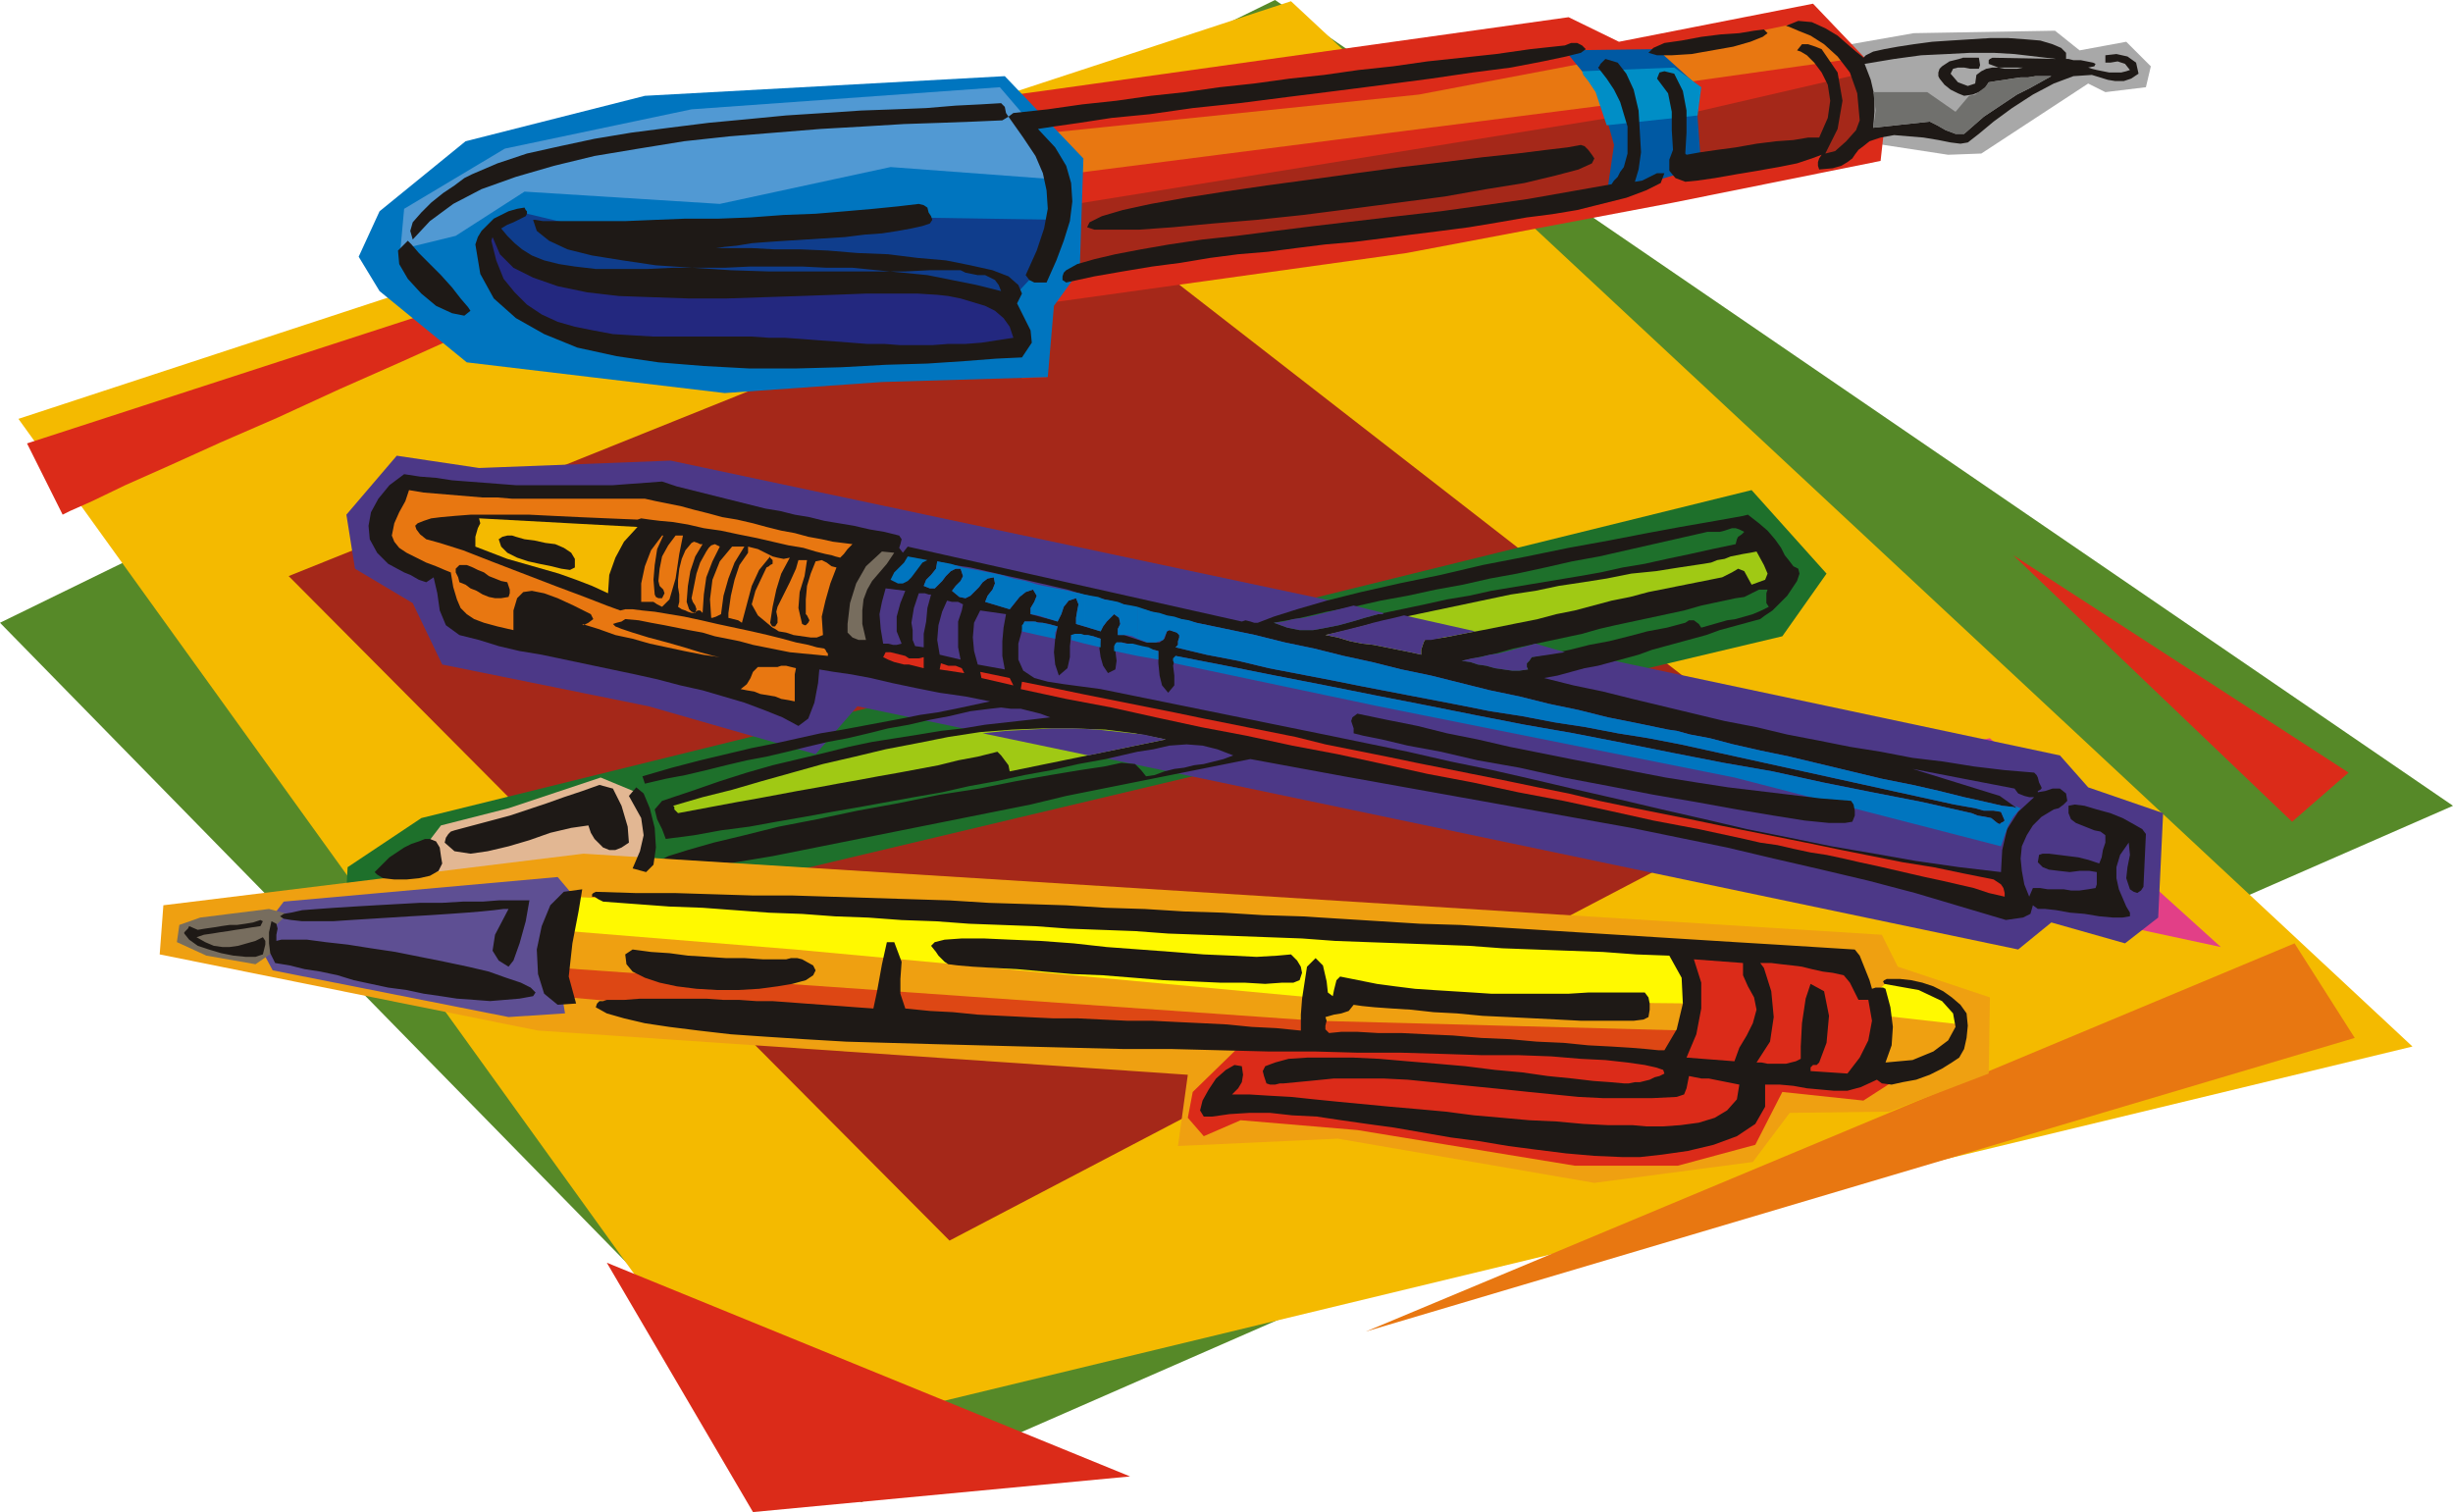
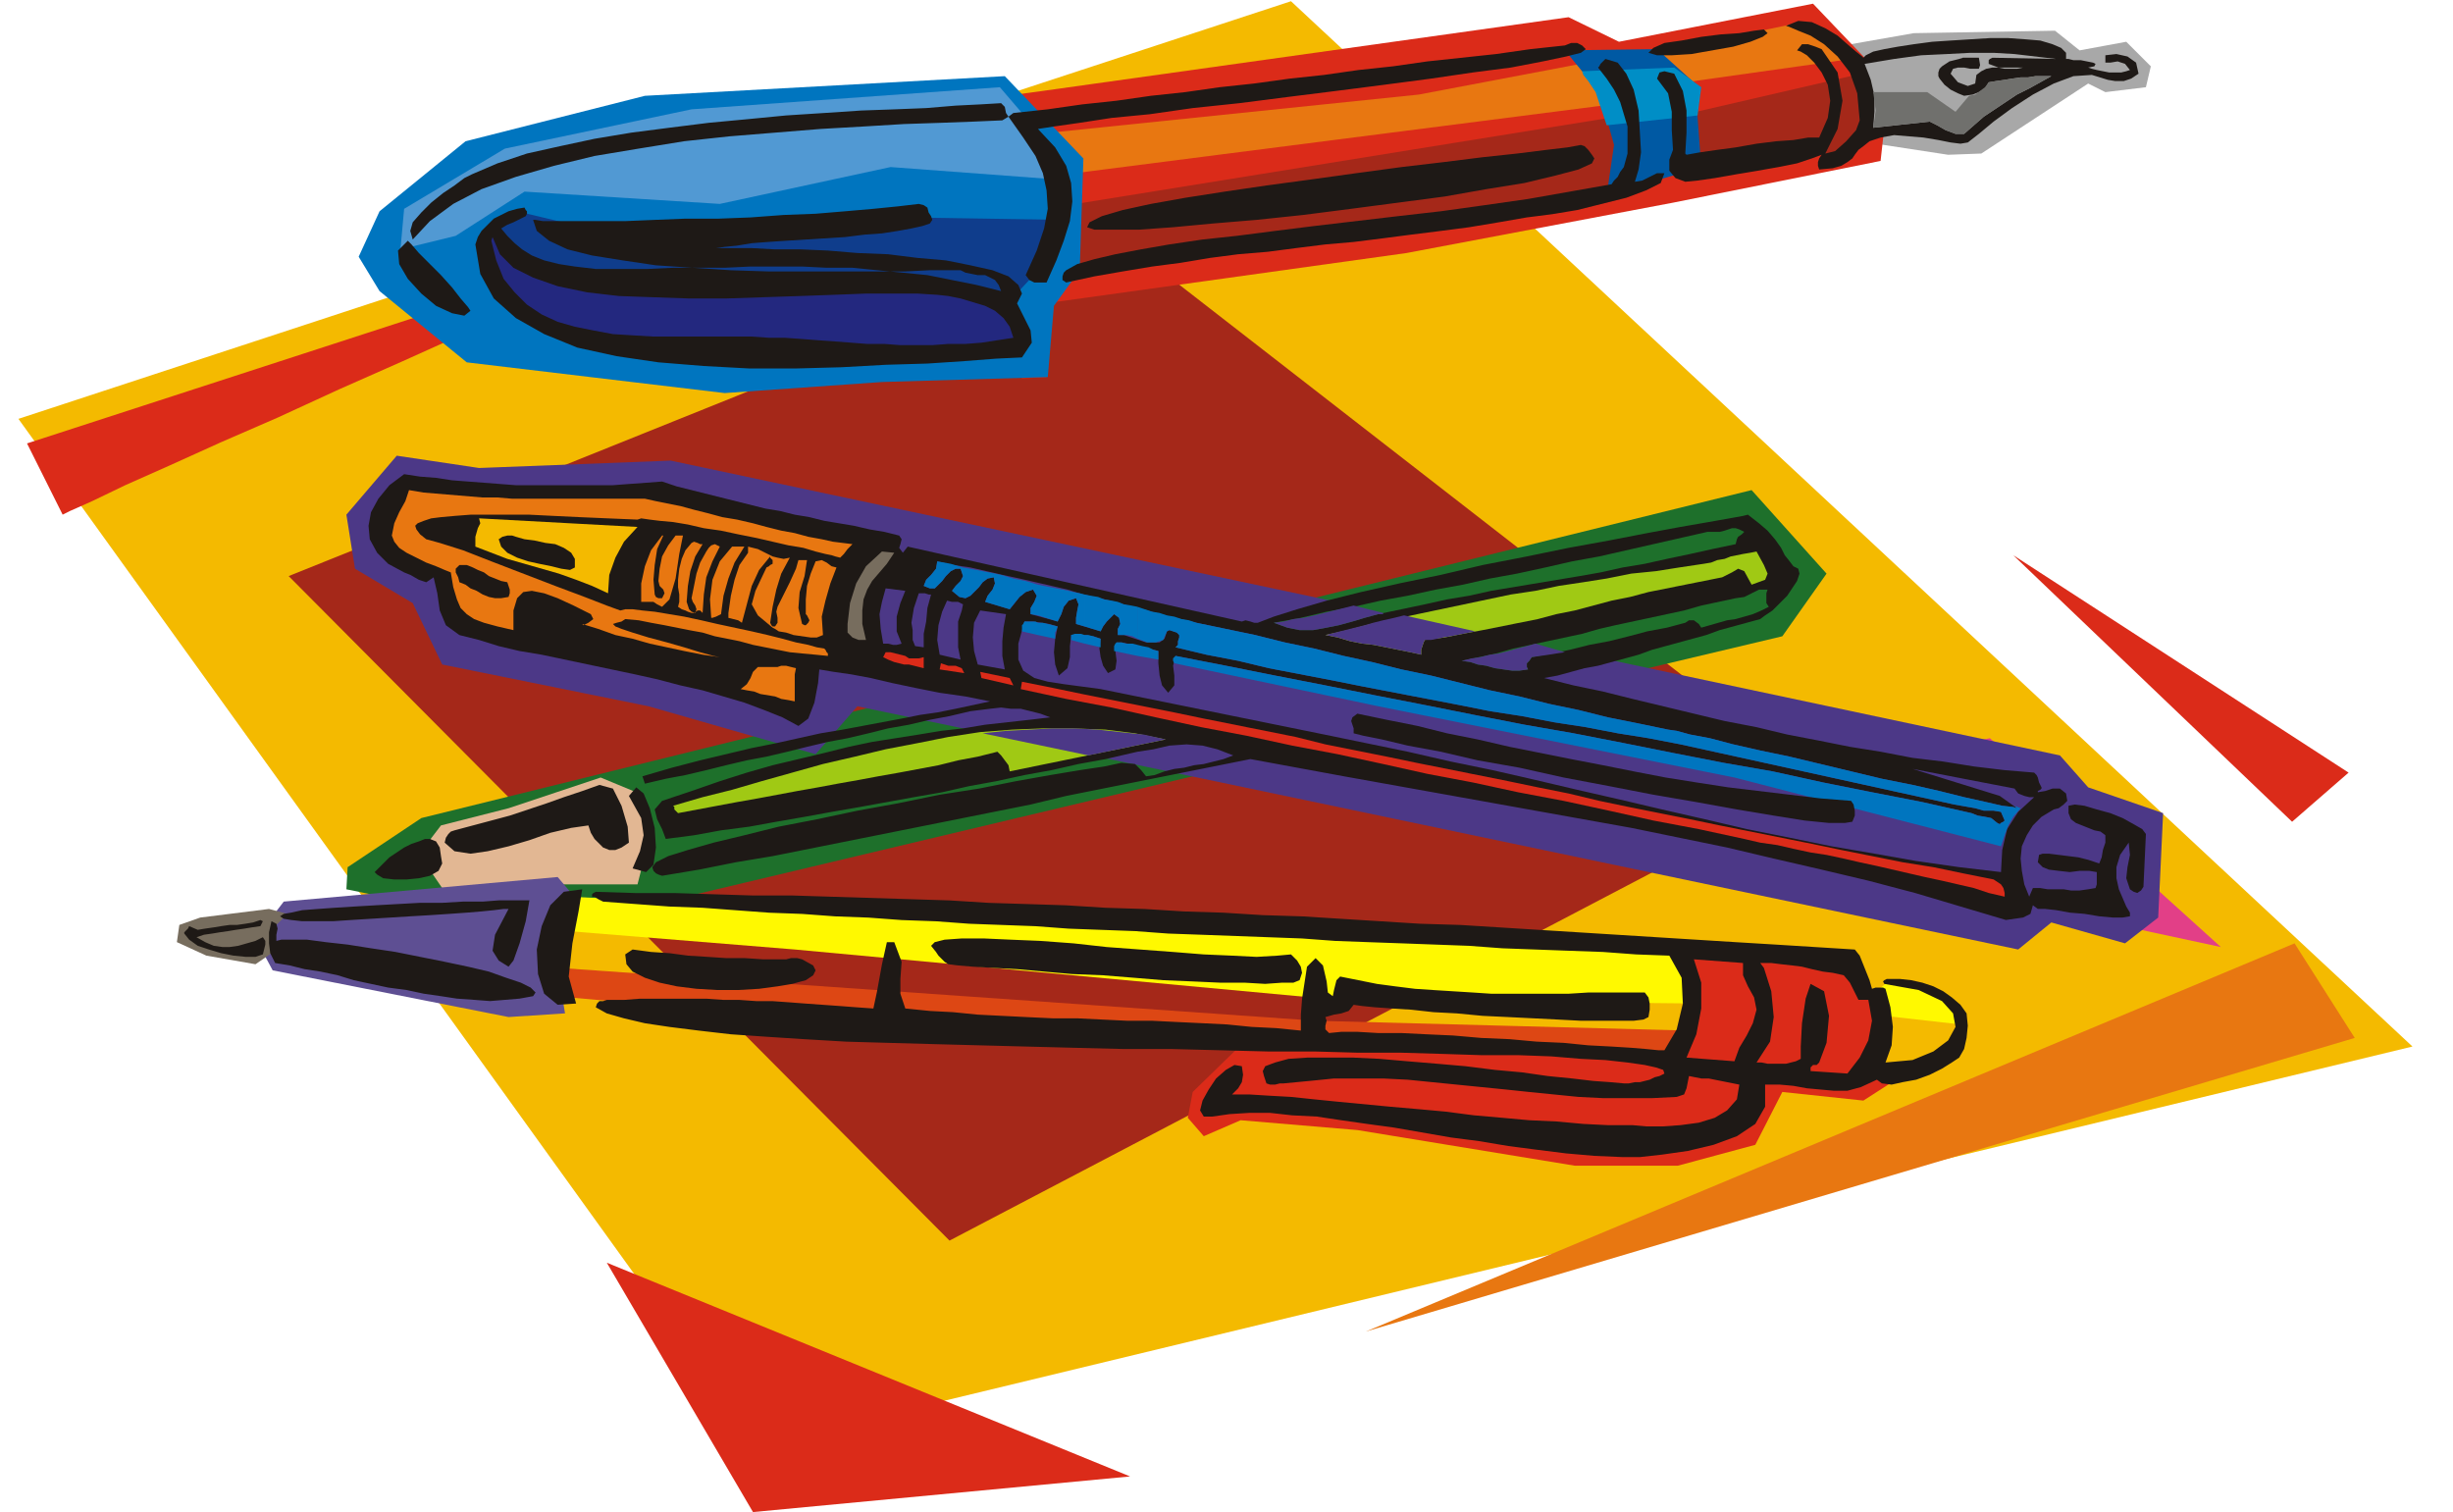
<svg xmlns="http://www.w3.org/2000/svg" fill-rule="evenodd" height="1.231in" preserveAspectRatio="none" stroke-linecap="round" viewBox="0 0 1997 1231" width="1.997in">
  <style>.pen1{stroke:none}.brush3{fill:#f4ba00}.brush4{fill:#e87711}.brush5{fill:#db2b19}.brush7{fill:#a52819}.brush8{fill:#1e702b}.brush9{fill:#4c3887}.brush10{fill:#a8a8a8}.brush11{fill:#0075bf}.brush16{fill:#1e1916}.brush19{fill:#776d5e}.brush20{fill:#a0c914}.brush24{fill:#fff900}</style>
-   <path class="pen1" style="fill:#568928" d="M0 507 1038 0l959 656-1296 567L0 507z" />
  <path class="pen1 brush3" d="M15 341 1051 1l913 851-1347 325L15 341z" />
  <path class="pen1 brush4" d="m1112 1084 756-316 49 77-805 239z" />
  <path class="pen1 brush5" d="m51 419-29-58 582-189-6 3-18 7-27 13-35 15-42 19-47 20-50 22-51 23-52 23-50 23-46 20-42 19-36 16-27 13-18 8-6 3zm443 609 119 203 307-29-426-174z" />
  <path class="pen1" style="fill:#e23f87" d="m1808 771-188-170-315 62 503 108z" />
  <path class="pen1 brush5" d="m1866 669 46-40-273-177 227 217z" />
  <path class="pen1 brush7" d="M773 1010 235 469l679-273 569 442-710 372z" />
  <path class="pen1 brush8" d="m283 706 60-40 1083-267 61 68-36 51-918 218-187 1-64-13 1-18z" />
  <path class="pen1 brush9" d="m282 419 41-48 67 10 156-6 1131 240 23 26 61 21-4 85-27 21-60-17-27 22-945-198-34 39-136-39-168-34-24-50-47-28-7-44z" />
  <path class="pen1 brush10" d="m1501 37 57-10 115-2 20 16 38-7 20 20-4 17-33 4-14-7-87 57-27 1-72-11-3-60-10-18z" />
  <path class="pen1 brush5" d="m832 308 20-1 6-61 287-40 217-41 169-34 7-63-62-65-158 31-41-20-428 60-59 8 42 226z" />
  <path class="pen1 brush7" d="m1515 60 7 31-8 25-21 17-12-11-116 20 3-48 147-34zM876 166l440-71 3 60-450 69 7-58z" />
  <path class="pen1 brush4" d="m875 141 437-56-20-34-137 26-300 31 3 6 6 12 7 12 4 3zm497-74 142-20-47-29-95 20-27 3 4 4 10 9 9 9 4 4z" />
  <path class="pen1 brush11" d="m882 129-3 91-21 29-5 58-135 4-128 9-210-25-71-58-17-28 17-37 70-57 146-37 293-16 64 67z" />
  <path class="pen1" style="fill:#0f3d8c" d="m865 179-127-2-200 23-113-27-22 13 38 40 99 7 144-3 79 1 58 15 31-33 13-34z" />
  <path class="pen1" style="fill:#5199d3" d="m832 92-18-21-251 18-152 32-82 49-3 33 45-11 56-36 159 10 139-30 134 10-27-54z" />
  <path class="pen1" style="fill:#0059a3" d="m1274 41 28 34 12 43-6 41 77-23-5-68-31-28-75 1z" />
  <path class="pen1" style="fill:#008ec6" d="m1288 58 75-3 22 16-3 23-74 8-9-27-2-3-4-6-4-5-1-3z" />
  <path class="pen1 brush16" d="M1682 48h2l4 1h6l5 1 5 1 2 1-1 2-5 1 3 1 4 1 5 1 5 1h10l4-1 3-1-4-5-6-2-6 1h-4v-6l9-1 9 2 7 5 2 9-6 4-6 2h-7l-6-1-13-4-15 1-16 6-17 9-17 11-15 11-12 10-9 7-6 1-8-1-10-2-12-2-12-1-12-1-11 2-9 3-5 4-4 3-3 4-2 3-4 3-5 3-7 2-11 1-1-3v-3l1-3 2-3-8 3-12 4-15 3-17 3-18 3-17 3-14 2-10 1-8-3-5-6v-9l3-8-1-16V91l-3-15-9-12 2-5 4-1 4 1 4 1 7 14 3 16v18l-1 17 1 1 11-2 14-2 15-2 17-3 16-2 14-1 12-2h9l7-16 2-14-2-13-5-10-6-8-6-6-5-3-3-1 4-5h5l6 2 5 2 13 19 4 23-4 23-10 20 8-2 9-8 8-9 3-8-2-22-6-17-10-13-11-10-11-7-10-4-7-3-3-1 10-4 11 1 11 5 10 6 8 7 7 6 5 4 1 1 2-2 6-3 9-2 11-2 13-2 15-2 15-1 16-1 16-1h15l14 1 12 1 10 3 7 3 4 4v5z" />
  <path class="pen1 brush16" d="m1439 27-4 3-10 4-14 4-17 3-17 3-16 1h-12l-7-2 4-4 9-4 14-2 16-3 16-2 15-1 12-2 8-1 3 3zm-148 13-4 3-12 3-19 4-26 5-31 4-34 5-38 5-39 5-40 5-39 5-38 4-35 5-31 3-26 4-21 3-13 2 14 15 9 15 4 14 1 15-2 16-5 16-6 16-8 18h-10l-4-2-3-4 9-20 6-18 3-16-1-15-3-14-6-14-10-15-12-17-5 3-23 1-27 1-30 1-33 2-35 2-37 3-37 3-37 4-37 6-36 6-33 8-31 9-28 10-23 12-19 14-14 15-2-7 2-7 7-8 8-8 10-8 9-6 8-6 6-3 21-9 24-8 27-6 28-6 30-5 31-4 32-4 32-3 31-3 31-2 30-2 28-1 25-1 24-2 20-1 17-1 3 3 1 5 2 3 4-3 28-3 28-4 28-3 28-4 28-3 28-4 28-3 29-4 28-3 28-4 28-3 28-4 28-3 28-3 28-4 28-3 5-2h5l4 2 3 3z" />
  <path class="pen1 brush10" d="m1674 48-52-1-2 1-1 1v3l8 3h20l-5 1h-10l-5-1h-5l-5 1-4 2-4 3-1 7-6 2-8-3-6-7 2-4 4-1h5l5 1h7l1-3-1-6h-13l-3 1-4 1-4 1-3 2-3 2-2 2-1 3v3l1 2 4 5 5 4 6 3 5 2 7-1 5-2 5-3 3-5 6-1 7-1 6-1 7-1h6l6-1h13l-9 5-9 5-10 5-9 6-9 6-9 6-8 7-8 7h-7l-8-3-7-4-6-3-46 5 1-13V78l-3-13-5-13 24-4 22-3 21-1 19-1h19l17 1 17 2 17 2z" />
  <path class="pen1" style="fill:#70706d" d="M1525 75h44l23 16 11-13 5-1 4-3 4-3 3-4 6-1 7-1 6-1 7-1h6l6-1h13l-9 5-9 5-10 5-9 6-9 6-9 6-8 7-8 7h-7l-8-3-7-4-6-3-46 5 1-7 1-7-1-8-1-7z" />
  <path class="pen1 brush16" d="m1355 141-3 8-12 6-16 6-20 5-20 5-18 3-15 2-8 1-23 4-24 4-23 3-24 3-23 3-24 3-23 2-24 3-23 3-24 2-23 3-24 4-23 3-24 4-23 4-23 5-3-2v-3l1-3 2-2 9-5 14-4 17-4 21-4 23-4 27-4 28-3 31-4 32-4 34-4 34-4 35-4 36-5 35-5 34-6 34-6 2-3 3-3 2-4 3-4 3-11v-22l-3-10-3-10-5-10-6-9-7-9 1-1 1-2 2-2 2-2 10 3 7 9 6 13 4 17 1 17 1 17-2 14-3 10 6-1 6-3 6-3h6z" />
  <path class="pen1 brush16" d="m1298 129-2 4-11 5-19 5-25 6-31 5-34 6-38 5-38 5-39 5-38 4-36 3-32 3-28 2h-36l-6-2 2-4 10-5 17-5 23-5 28-5 32-5 34-5 37-5 36-5 37-5 34-4 32-4 28-3 24-3 17-2 11-2 3 1 3 3 3 4 2 3zm-540 47 1 3-2 3-6 2-9 2-11 2-13 2-14 1-16 2-16 1-16 1-16 1-15 1-13 1-12 2-10 1-7 1h29l18 1h21l23 1 24 2 25 1 24 3 23 2 20 4 18 4 13 5 8 7 3 7-4 8 6 12 5 10 1 10-8 12-21 1-26 2-30 2-34 1-36 2-37 1h-38l-37-2-37-3-34-5-32-7-27-11-23-13-18-16-11-20-4-24 2-6 3-5 5-5 5-5 6-3 6-3 7-2 6-1 1 2 1 1v2l-1 2-4 2-6 3-5 2-5 3 5 6 6 6 6 5 8 5 10 4 12 3 13 2 17 2h42l21-1h42l21-1h42l20 1h21l20 2 21 2 20 2 20 4 20 4 20 5-2-5-3-4-4-2-4-2h-6l-5-1-5-1-4-2h-25l-20 1H626l-31-1-31-2-30-2-27-4-25-4-20-5-15-7-10-8-3-9h2l6 1h67l24-1 25-1h27l26-1 27-2 26-1 24-2 23-2 20-2 17-2 4 1 3 2 1 4 2 3z" />
  <path class="pen1" style="fill:#23287f" d="m763 240 9 1 10 2 10 3 10 3 8 4 7 6 5 7 3 9-13 2-13 2-13 1h-14l-13 1h-26l-13-1h-14l-13-1-13-1-14-1-13-1-14-1h-13l-14-1h-80l-17-1-16-1-16-3-15-3-14-4-13-6-12-8-10-10-9-11-6-15-4-16 1-3 6 14 11 11 16 8 20 7 24 5 26 3 28 1 29 1h30l30-1 30-1 28-1 26-1h42l16 1z" />
  <path class="pen1 brush16" d="m383 253-5 4-10-2-13-6-12-10-11-12-7-12-1-11 8-8 3 3 6 7 8 8 10 10 9 10 7 9 6 7 2 3zm352 197 4-5 272 61 3-1 4 1 3 1h3l13-5 19-6 24-7 28-7 31-7 34-7 34-8 36-7 34-7 33-6 31-6 27-5 23-4 17-3 11-2 4-1 9 7 7 6 6 7 5 7 3 6 4 5 3 4 4 2 1 4-2 6-4 6-4 6-6 6-6 6-6 4-4 3-11 3-11 3-11 3-11 4-11 3-11 3-11 3-11 3-11 4-11 3-11 3-11 3-11 2-11 3-11 3-11 2 24 6 24 5 24 6 25 6 25 6 25 6 26 5 25 6 26 5 25 5 25 4 26 5 25 3 25 4 25 3 24 2 2 2 1 2 1 4 2 4v1l-1 1-2 1v1l6-1 6-2h6l5 4 1 6-3 3-4 3-4 1-10 6-7 7-5 8-4 9-1 10 1 10 2 11 4 10 3-7h6l6 1h13l6 1h7l7-1 6-1 1-3v-10l-6-1h-8l-8 1-9-1-8-1-5-2-4-4 1-6 3-1h5l8 1 8 1 8 1 8 2 6 2 3 1 2-5 1-6 2-6v-6l-4-3-5-1-5-2-5-2-5-2-4-3-2-5v-6l5-1 8 1 10 3 11 3 10 4 9 5 7 4 3 4-2 43-2 3-3 2-3-1-3-2-3-9 1-9 2-10-1-10-7 10-3 10v9l2 9 3 7 3 7 3 5v3l-6 1h-8l-11-1-12-2-12-1-11-2-9-1h-6l-4-3-2 7-6 3-7 1-7 1-37-11-37-11-38-10-38-9-39-9-38-9-39-8-39-8-39-7-39-7-39-7-39-7-39-7-39-7-38-7-38-7-30 6-30 6-30 6-30 6-30 6-29 7-30 6-30 6-30 6-30 6-30 6-30 6-30 6-30 5-30 6-30 5-3-1-2-1-2-2-1-3 3-4 10-5 16-5 21-6 25-6 28-7 31-6 33-7 33-6 34-7 32-5 30-6 28-5 24-4 20-3 14-3 11 1 5 5 4 5 7-1 8-3 8-2 8-1 8-2 8-1 8-2 8-2 8-3-13-5-12-3-13-1-14 1-13 3-13 2-13 3-13 3-22 4-22 5-22 4-23 5-22 4-22 5-23 4-22 4-22 4-23 4-22 4-23 4-22 4-23 3-22 4-23 3-3-8-4-8-2-8 6-7 24-8 23-8 22-7 21-6 21-5 21-5 20-5 19-4 19-3 19-3 18-3 18-2 18-3 18-2 18-2 17-2-8-3-8-2-8-2h-8l-8-1-9 1-8 1-8 1-17 4-16 3-17 4-17 3-16 4-17 4-16 3-17 4-16 4-17 4-16 3-17 4-16 4-17 4-16 3-17 4-2-6 24-7 23-6 21-5 21-5 20-4 18-4 18-4 18-3 16-3 16-3 16-3 15-3 14-2 15-3 14-3 14-3-20-4-21-3-20-4-19-4-17-4-16-3-14-2-12-2-1 11-3 16-5 13-8 6-13-7-15-6-16-6-17-5-17-5-18-4-19-5-18-4-19-4-19-4-19-4-19-4-18-3-17-4-16-5-16-4-11-8-5-12-2-14-3-13-6 4-6-2-7-4-5-2-13-7-9-9-6-11-1-11 2-11 6-11 9-11 12-9 13 2 13 1 13 2 13 1 13 1 13 1 13 1h79l13-1 14-1 13-1 12 4 12 3 12 3 12 3 12 3 12 3 12 3 12 2 12 3 12 2 12 3 12 2 12 2 13 3 12 2 12 3 2 3-1 4-1 3 3 4z" />
  <path class="pen1 brush4" d="m694 443-4 4-3 4-3 3-4-1-3-1-5-1-8-2-10-3-12-2-13-3-13-3-15-3-14-3-14-2-13-3-12-2-11-1-8-1-7-1-3 1-24-1-23-1-21-1-20-1h-48l-13 1-11 1-8 1-6 2-5 2-2 2 1 3 3 4 5 4 11 3 19 6 23 9 26 10 26 10 24 9 18 7 11 4 4-1h6l8 1 10 1 12 2 12 2 14 3 13 3 14 3 14 3 13 3 12 3 11 3 10 2 7 2 6 1 1 1 1 2 1 1v2l-10-1-11-1-10-1-10-2-10-2-10-2-11-3-10-2-10-2-10-3-11-2-10-2-10-2-11-2-10-2-11-1-3 2-4 1-3 1 2 2 5 2 9 3 13 4 15 4 14 4 13 4 11 3 5 1-14-2-15-3-14-3-14-3-14-4-14-3-14-5-13-4 1 1 4-2 4-3-2-4-14-7-13-6-11-4-10-2-7 1-5 5-3 10v16l-13-3-11-3-8-3-6-4-5-5-3-7-3-10-2-12-5-2-7-3-8-3-8-4-8-4-6-4-4-5-2-5 2-10 4-9 5-9 3-9 12 2 12 1 12 1 12 1 12 1h12l12 1h108l9 2 10 2 10 2 11 3 12 3 11 3 12 2 13 3 11 3 12 3 11 2 11 3 11 2 9 2 8 1 8 1z" />
  <path class="pen1 brush3" d="M387 445v-8l2-7 2-4-1-4 129 7-11 12-7 13-5 14-1 15-13-6-13-5-14-5-14-4-14-4-14-4-13-5-13-5z" />
  <path class="pen1 brush8" d="m1420 433-2 2-3 2-1 2-1 4-19 4-18 4-19 4-18 4-18 3-18 4-17 3-18 3-18 3-18 3-18 3-18 4-18 3-18 4-19 4-19 4-11 3-10 3-11 3-10 2-11 2h-11l-10-2-11-4 22-4 21-5 22-4 22-5 22-4 23-5 22-4 22-5 22-4 23-5 22-5 22-4 22-5 22-5 22-5 22-5h10l4-1 3-1 3-1h3l3 1 4 2z" />
  <path class="pen1 brush9" d="M1126 499v1h-4l-11 3-10 3-11 3-10 2-11 2h-11l-10-2-11-4 8-1 8-2 8-1 9-2 8-2 8-2 8-2 8-2 24 6z" />
  <path class="pen1 brush16" d="m468 462-4 2-7-1-8-2-10-2-9-2-9-3-8-4-5-5-2-6 3-2 4-1h4l3 1 7 2 8 1 9 2 8 1 7 3 6 4 3 5v7z" />
  <path class="pen1 brush4" d="m556 436-3 15-3 20-5 17-6 6-4-2-3-2h-10v-15l3-14 5-13 9-12h1l-5 11-2 13-1 12 1 12 1 2 2 1h3l2-4-1-3-3-3-1-4 1-10 2-10 5-9 6-8h6zm16 7-6 10-4 12-2 12-1 13 1 3 1 3 2 2 3 1 1-3-1-3-2-3-1-3 2-10 2-10 3-9 5-9 2-3 2-2 3-1 4 2-6 12-5 13-2 14-1 15-2-2h-2l-3 2h-2l-3-1-2-1-3-1-3-2 1-4v-6l-1-6v-6l1-9 2-8 3-7 5-6 2-1 3 1 2 1h2zm34 2-8 13-5 13-4 14-2 15-2 1-2 1-3 1h-1l-1-15 2-16 6-15 10-12h10zm27 49 4-8 6-12 5-11 2-7h7l-2 13-4 13-1 13 3 13 2 1h1l1-1 1-1 1-2-1-2-1-2-1-1v-12l1-11 3-10 4-10 5-1 4 2 4 3 4 1-5 13-4 14-3 13 1 15-5 2h-5l-7-1-7-1-6-2-6-1-3-2-2-1-12-10-5-9 3-11 9-19 2-1 1-1 2-1v-3l-1-1-1-1v-1l-9 11-6 13-4 15-4 15-3-2-4-1-4-1v-4l2-14 3-13 4-12 7-10v-5l4 1 4 1 4 2 4 2 4 2 4 1 5 1 5-1-7 13-4 13-3 14-2 13 1 2 1 1h2l2-3v-4l-1-5 1-4z" />
  <path class="pen1 brush19" d="M705 521h-6l-5-2-4-4v-7l2-17 5-16 8-14 13-12 10 1-6 9-6 7-6 7-4 7-3 8-1 9v11l3 13z" />
  <path class="pen1 brush20" d="m1426 476-6-11-5-2-5 3-8 4-15 3-15 3-15 3-15 3-15 4-15 3-15 4-15 4-15 3-15 4-15 3-15 3-15 3-16 3-15 3-16 2-1 2-1 3-1 3v4l-9-2-10-2-10-2-10-2-9-1-10-2-10-3-10-2 18-4 19-5 19-4 19-4 19-4 19-4 19-4 19-4 20-3 19-4 20-3 19-3 20-4 20-2 19-3 20-3 6-1 5-2 6-1 5-2 5-1 5-1 6-1 5-1 6 11 3 7-2 5-11 4z" />
  <path class="pen1 brush9" d="m1201 514-5 1-5 1-5 1-5 1-6 1-5 1-5 1h-5l-1 2-1 3-1 3v4l-9-2-10-2-10-2-10-2-9-1-10-2-10-3-10-2 8-2 8-2 8-2 8-2 7-2 8-2 9-2 8-2 58 13z" />
-   <path class="pen1 brush11" d="m755 456-4 2-3 4-3 4-3 4-3 3-4 2h-4l-6-3 3-6 4-4 4-4 3-5 16 3z" />
  <path class="pen1 brush9" d="m974 507 24 5 24 5 24 6 24 5 24 6 23 5 24 6 24 5 24 6 24 6 24 5 24 6 24 5 24 6 25 5 24 5 7 1 11 3 16 3 19 5 22 5 24 5 25 6 25 6 25 6 25 5 22 5 20 5 18 4 13 3 9 1 3 1-14-10-71-22 83 16 3 4 5 2 4 1h4l-13 12-9 14-4 17-1 18-34-4-35-5-34-6-35-6-34-7-35-7-34-8-35-8-34-8-35-8-34-8-35-8-34-7-35-8-34-7-34-7-182-37-15-2-15-2-13-2-11-3-9-6-4-9v-13l5-18h7l7 1 6 1 7 2-2 10-1 11 1 10 3 9 7-6 2-9v-9l1-8v-1h12l6 1 6 2-1 8 1 7 2 7 4 6 6-3 1-7-1-8 1-7h4l5 1 4 1 4 1 5 1 4 1 4 1 4 1v10l1 10 2 8 5 6 5-6v-8l-1-8 2-8 41 8 40 8 41 8 40 8 41 8 40 8 41 8 40 7 41 8 40 8 41 8 40 7 41 9 40 8 41 8 40 9 5 2 6 1 5 1 5 4 2 1 1-1 2-1 1-1-3-7-6-1h-8l-7-2-17-3-223-49-26-5-25-4-26-5-26-4-26-5-26-4-25-5-26-5-26-5-26-5-25-5-26-5-26-5-25-6-26-5-25-6 2-2v-3l1-3v-2l-2-2-3-1-3-1-2 1-2 6-4 3h-11l-6-2-6-2-6-2h-5v-5l2-4-1-5-4-3-3 3-3 3-3 4-2 4-20-6v-5l1-6 1-5-2-5-6 2-4 5-2 6-3 6-22-6v-5l3-5 2-5-3-5-6 2-5 4-4 5-4 5-20-6 2-5 4-5 2-5-1-5-5 1-4 3-3 4-4 4-3 3-4 2-5-1-6-5 3-4 4-4 2-4-2-6h-4l-4 2-4 4-3 4-3 3-3 3h-4l-5-2 2-5 4-4 4-5 1-6 13 3 14 2 13 3 13 3 14 3 13 3 13 3 13 3 13 4 13 3 13 3 13 4 13 3 14 4 13 3 13 3z" />
  <path class="pen1 brush11" d="M926 534v-9l4 1 5 1 4 2 4 1v7l-17-3zm0-14 8 3h7l6-2 3-7 2-1 3 1 3 1 2 2v2l-1 3v3l-2 2 25 6 26 5 25 6 26 5 26 5 25 5 26 5 26 5 26 5 25 5 26 4 26 5 26 4 26 5 25 4 26 5 223 49 17 3 7 2h8l6 1 3 7-1 1-2 1-1 1-2-1-5-4-5-1-6-1-5-2-40-9-41-8-40-8-41-9-40-7-41-8-40-8-41-8-40-7-41-8-40-8-41-8-40-8-41-8-40-8-41-8-1 1-1 1v2l1 2 166 35 290 58 217 56 3-9 3-8 4-7 6-7-5-2 2 2-3-1-9-1-13-3-18-4-20-5-22-5-25-5-25-6-25-6-25-6-24-5-22-5-19-5-16-3-11-3-7-1-24-5-25-5-24-6-24-5-24-6-24-5-24-6-24-6-24-5-24-6-23-5-24-6-24-5-24-6-24-5-24-5-6-2-6-1-6-2-6-1-6-2-6-1-6-2-6-2v26zm0-26v26l-4-2-5-1h-7v-5l2-4-1-5-4-3-3 3-3 3-3 4-2 4-13-4v-26l5 1 6 1 5 2 6 1 5 1 5 2 6 1 5 1zm0 31v9l-19-4v-4l1-2 1-1h4l4 1h5l4 1zm-43-1 13 3v-7l-3-1-3-1-4-1h-3v7zm-38-7 14 3v-5l1-2 1-3-4-1-4-1-4-1h-4v10zm38-33v26l-7-2v-5l1-6 1-5-2-5-6 2-4 5-2 6-3 6-16-5v-25l5 1 5 1 5 1 5 1 5 1 4 1 5 1 4 1zm0 33v7l-11-3v-4l3-1h5l3 1zm-51-3 13 3v-10l-2-1h-9l-1 2-1 1v5zm13-38v25l-6-1v-5l3-5 2-5-3-5-6 2-5 4-4 5-4 5-20-6 2-5 4-5 2-5-1-5-5 1-4 3-3 4-4 4-3 3-4 2-5-1-6-5 3-4 4-4 2-4-2-6h-4l-4 2-4 4-3 4-3 3-3 3h-4l-5-2 2-5 4-4 4-5 1-6 11 2 10 3 11 2 10 2 10 2 10 3 10 2 10 3z" />
  <path class="pen1 brush16" d="m413 474 1 3 1 3v3l-1 3-6 1h-5l-5-1-5-2-5-3-5-2-4-3-5-2-1-4-2-4v-3l3-3h6l5 2 4 2 5 2 4 3 5 2 5 2 5 1z" />
  <path class="pen1 brush9" d="m737 481-4 10-3 11v12l4 10-4 1h-3l-4-1h-4l-2-12-1-12 2-10 3-11 16 2z" />
  <path class="pen1 brush8" d="m1439 480-1 3v8l2 3-6 3-7 3-7 2-7 2-7 1-7 2-7 2-7 2-2-3-4-3h-4l-3 2-15 4-16 3-15 4-16 4-16 3-16 4-15 3-16 3-2 3-2 2v3l1 2-7 1h-6l-7-1-7-1-7-2-7-1-6-2-7-1 14-3 14-3 14-4 14-3 14-3 14-3 14-3 14-4 13-3 14-3 14-3 14-3 14-3 14-4 14-3 14-3 7-1 6-3 6-3h7z" />
  <path class="pen1 brush9" d="m1274 531-7 1-6 1-7 1-7 1-2 3-2 2v3l1 2-7 1h-6l-7-1-7-1-7-2-7-1-6-2-7-1 8-2 7-1 8-2 7-1 8-2 7-2 8-2 7-2 24 7zm-516-47-3 11-1 11-2 10v11l-7-1-2-5v-8l-1-6 1-6 1-6 2-6 2-6h5l3 1h2zm25 13-3 9v21l2 10-17-4-2-12 1-12 3-11 4-9 4 1h5l4 2-1 5zm36 3-2 11-1 11v12l2 11-22-4-3-11-1-11 1-12 5-10 21 3z" />
  <path class="pen1 brush5" d="M752 535v9l-4-1-4-1-4-1h-4l-4-1-4-1-5-2-4-2 2-4h4l4 1 4 1 4 1 3 2h8l4-1z" />
  <path class="pen1" style="fill:#e2b793" d="m346 689 13-17 55-14 75-25 29 12 13 28-12 47h-78l-81 3-13-19-1-15z" />
  <path class="pen1 brush5" d="m785 548-20-3 1-5 6 2h6l5 2 2 4z" />
-   <path class="pen1" style="fill:#efa011" d="m133 737 342-42 1057 66 13 26 75 25-1 62-81 31-81 1-30 40-129 17-209-36-130 6 8-58-529-36-308-62 3-40z" />
  <path class="pen1 brush4" d="m647 571-5-1-6-1-5-2-6-1-6-1-5-2-6-1-5-1 5-4 3-5 2-5 4-4h16l3-1h4l4 1 4 1-1 5v22z" />
  <path class="pen1 brush5" d="m825 558-26-6-1-5 24 5 3 6z" />
  <path class="pen1" style="fill:#5e4f93" d="m215 777 7 13 192 38 46-3-9-54 14-44-11-13-223 20-13 17-3 26z" />
  <path class="pen1 brush5" d="M1632 727v3l-13-3-12-4-13-3-13-3-14-3-13-3-13-3-13-3-14-3-13-3-14-3-13-2-14-3-13-3-14-2-13-3-37-8-37-7-36-8-37-8-37-7-37-8-37-7-36-8-37-8-37-7-37-8-37-7-37-8-36-8-37-7-37-8 1-6 25 5 24 5 25 5 25 5 25 5 24 5 25 5 25 5 25 5 24 6 25 5 25 5 24 5 25 5 25 5 25 5 24 5 25 5 25 6 24 5 25 5 25 5 24 5 25 5 25 5 25 5 24 5 25 5 25 5 25 4 24 5 25 5 3 2 3 2 2 3 1 4z" />
  <path class="pen1 brush16" d="m1507 652 2 3 1 5v4l-2 5-6 1h-13l-20-2-25-4-30-5-33-6-35-6-36-7-37-7-36-8-34-6-30-7-27-5-21-5-15-3-8-2v-4l-1-3-1-3 1-3 4-3 24 5 25 5 24 6 25 5 26 6 25 5 25 5 26 5 25 5 26 5 25 4 26 4 25 3 25 3 25 3 25 2z" />
  <path class="pen1 brush5" d="m971 889 39-38 231 1 115 10 22-50 144 60 23 6-28 18-66-7-22 43-63 17h-84l-177-29-95-8-30 13-13-15 4-21z" />
  <path class="pen1 brush24" d="m450 757 197 16 442 41 296 3-13-44-330-17-580-26-12 27z" />
  <path class="pen1 brush20" d="m822 628-1-5-3-4-3-4-3-3-16 4-16 3-16 4-16 3-16 3-17 3-16 3-17 3-16 3-17 3-16 3-16 3-17 3-16 3-16 3-16 3-2-2-1-1v-2l-1-1 24-7 24-6 24-7 25-7 25-7 26-6 25-6 26-5 25-5 26-4 26-2 25-1h25l26 1 24 3 25 5-127 26z" />
  <path class="pen1" style="fill:#dd4714" d="m441 787 630 44 302 8-10 26-163-17-199-3-280-10-269-24-11-24z" />
  <path class="pen1 brush24" d="m1534 827 62 7-10-20-21-12-27-4-11 10 7 19z" />
  <path class="pen1 brush19" d="m224 774-16 11-40-7-24-11 2-14 17-6 56-7 15 4-10 10v20z" />
  <path class="pen1 brush9" d="m800 597 19-2 19-1 19-1h18l19 1 18 2 19 2 18 4-63 13-86-18z" />
  <path class="pen1 brush16" d="m512 686-6 4-5 2h-5l-5-2-3-3-4-4-3-5-2-6-14 2-17 4-17 6-17 5-17 4-14 2-13-2-8-7 1-4 2-3 2-2 3-1 15-4 15-4 15-4 15-5 15-5 14-5 15-5 14-5 11 3 7 14 5 17 1 13zm3 21 6-14 3-13-2-14-10-18 6-7 6 5 5 12 4 16 1 16-2 14-6 6-11-3zm-155-4-3 6-7 4-9 2-10 1h-10l-9-1-5-3-2-2 6-6 6-6 6-4 6-4 6-3 6-2 5-2h4l5 2 3 5 1 7 1 6zm109 114-15 1-11-9-5-16-1-20 4-19 7-17 11-11 15-2-3 18-5 26-3 27 6 22zm1041-44 4 5 4 10 4 10 2 7 3-1h6l2 1 4 15 2 16-1 15-5 14 22-2 17-7 12-9 6-11-2-11-9-10-19-9-28-5-1-2 1-1 2-1h11l9 1 9 2 9 3 8 4 7 5 7 6 5 7 1 10-1 10-2 9-4 7-6 4-8 5-10 5-11 4-11 2-9 2-8-1-4-3-13 6-11 3h-11l-11-1-11-1-11-2-11-1h-12v18l-8 14-15 10-19 7-21 5-21 3-18 2h-14l-23-1-23-2-24-3-23-3-24-4-23-3-23-4-23-4-22-3-21-3-20-3-20-1-18-2h-17l-16 1-14 2h-7l-3-5 2-8 5-9 6-9 8-7 7-4 6 1 1 7-1 6-3 5-5 5h14l16 1 18 1 19 2 20 2 21 2 21 2 23 2 22 2 23 3 23 2 22 2 22 1 22 2 20 1h20l11 1h14l14-1 15-2 13-4 10-6 8-9 2-12-5-1-5-1-5-1-5-1-5-1h-6l-5-1-5-1-1 5-1 5-2 5-6 2-20 1h-40l-20-1-20-2-20-2-19-2-20-2-20-2-20-2-20-2-20-1h-40l-20 2-21 2h-3l-4 1h-4l-3-1-1-3-1-3-1-4 2-4 8-3 11-3 15-1h38l21 1 23 2 24 2 23 2 24 3 22 2 21 3 20 2 17 2 14 1 11 1h4l5-1h4l4-1 4-1 4-2 4-1 4-2-1-3-6-2-9-2-14-2-18-2-20-1-24-2-27-1h-30l-31-1-34-1h-35l-36-1h-38l-39-1-39-1h-39l-40-1-39-1-38-1-38-1-36-1-35-1-34-2-31-2-29-2-26-3-24-3-20-3-17-4-14-4-9-5 1-3 2-2h3l3-1h14l13-1h54l14 1h13l14 1h13l14 1 13 1 14 1 14 1 13 1 14 1 3-14 4-22 4-18h6l6 16-1 14v12l4 12 20 2 19 1 20 2 20 1 20 1 21 1h20l20 1 21 1h20l20 1 21 1 20 1 20 2 20 1 20 2v-13l1-13 2-13 2-13 7-7 6 6 3 13 1 9 4 3 1-5 1-4 1-4 3-3 15 3 15 3 15 2 16 2 15 1 16 1 16 1 15 1h63l16-1h46l3 4 1 5v5l-1 6-4 2-8 1h-43l-19-1-20-1-20-1-21-1-21-2-19-1-18-2-16-1-14-1-10-1-7-1-4 5-6 2-6 1-7 2 1 3-1 4v3l3 3 10-1h13l17 1h19l20 1 22 1 23 2 23 1 22 2 22 1 20 2 19 1 16 1 12 1 10 1h5l10-17 5-21-1-21-10-18-27-1-27-2-28-1-27-1-27-1-27-2-27-1-27-1-28-1-27-1-27-2-27-1-27-1-27-1-28-1-27-2-27-1-27-1-27-2-27-1-27-1-27-2-28-1-27-2-27-1-27-2-27-1-27-2-27-2-27-1-27-2-27-2-2-1-2-1-3-2h-2v-2l1-1 2-1 32 1h32l32 1 32 1h32l32 1 32 1 32 1 32 1 32 2 32 1 31 1 32 2 32 1 32 2 32 1 32 2 32 1 32 2 32 2 32 2 33 1 32 2 32 2 32 2 32 2 32 2 32 2 32 2 33 2 32 2 32 2zM414 787l-8-5-5-8 2-13 11-21h-4l-8 1-10 1-12 1-14 1-15 1-17 1-16 1-16 1-16 1-15 1h-25l-9-1-6-1-3-2 3-2 6-1 9-2 13-1 14-1 16-1 17-1 18-1 18-1h18l17-1h16l13-1h25l-3 17-5 18-5 14-4 5zm-200-37-2 4-7 1-6 1-7 1-6 1-7 1-6 1-7 1-6 2 7 4 7 3 7 1h6l7-1 7-2 7-2 6-3 2 3v3l-1 4-1 4-6 2h-8l-10-1-10-2-10-3-9-3-7-5-4-5v-1l2-2 1-1 1-2 7 3 6-1 7-1 6-1 7-1h6l7-1 6-1 6-2 2 1zm220 61-11 2-12 1-12 1-13-1-14-1-13-2-14-2-14-3-15-2-14-3-14-3-13-4-14-3-13-2-12-3-12-2-4-8-1-8v-9l2-9 4 2 1 4-1 5v5l4-1h21l15 2 18 2 19 3 20 3 20 4 20 4 19 4 17 4 14 5 12 4 8 4 4 4-2 3z" />
  <path class="pen1 brush16" d="m1051 777 5 5 3 5 1 5-2 6-5 2h-9l-14 1-17-1h-20l-22-1-24-1-24-2-25-2-25-1-23-2-22-2-19-1-17-1-12-1-8-1-3-2-2-2-3-3-2-3-4-5 3-3 8-2 14-1h18l22 1 24 1 27 2 27 3 27 2 27 2 25 2 23 1 20 1 17-1 11-1zm-415 4h4l4-1h5l4 1 9 5 2 4-2 4-6 4-11 3-12 2-15 2-17 1h-17l-17-1-16-2-14-3-12-4-10-5-5-6-1-8 6-4 15 2 15 1 15 2 16 1 15 1h15l15 1h15z" />
  <path class="pen1 brush5" d="m1430 822-3 11-5 10-6 10-4 11-39-3 8-19 4-21v-21l-6-19 40 3v10l4 9 5 9 2 10zm91-8 3 17-3 16-7 14-10 13-30-2v-3l2-2h3l2-2 6-16 2-22-4-20-11-6-4 12-3 20-1 19v10l-4 2-4 1-4 1h-15l-5-1h-4l11-17 3-20-2-21-6-19-3-4h9l8 1 9 1 8 1 8 2 9 2 8 1 9 2 5 6 4 8 3 6h8z" />
</svg>